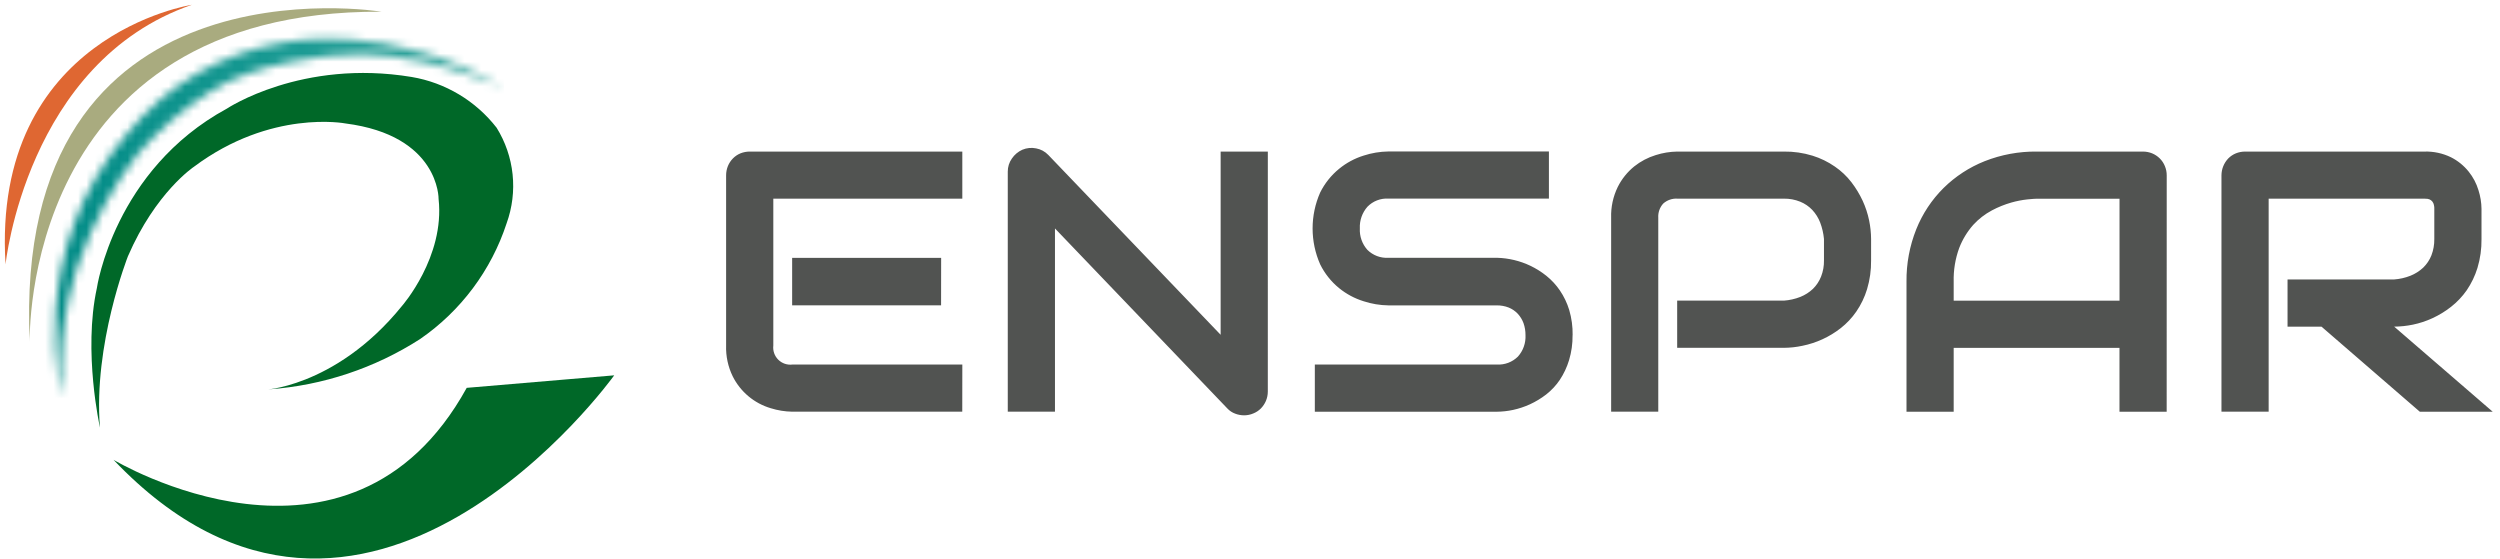
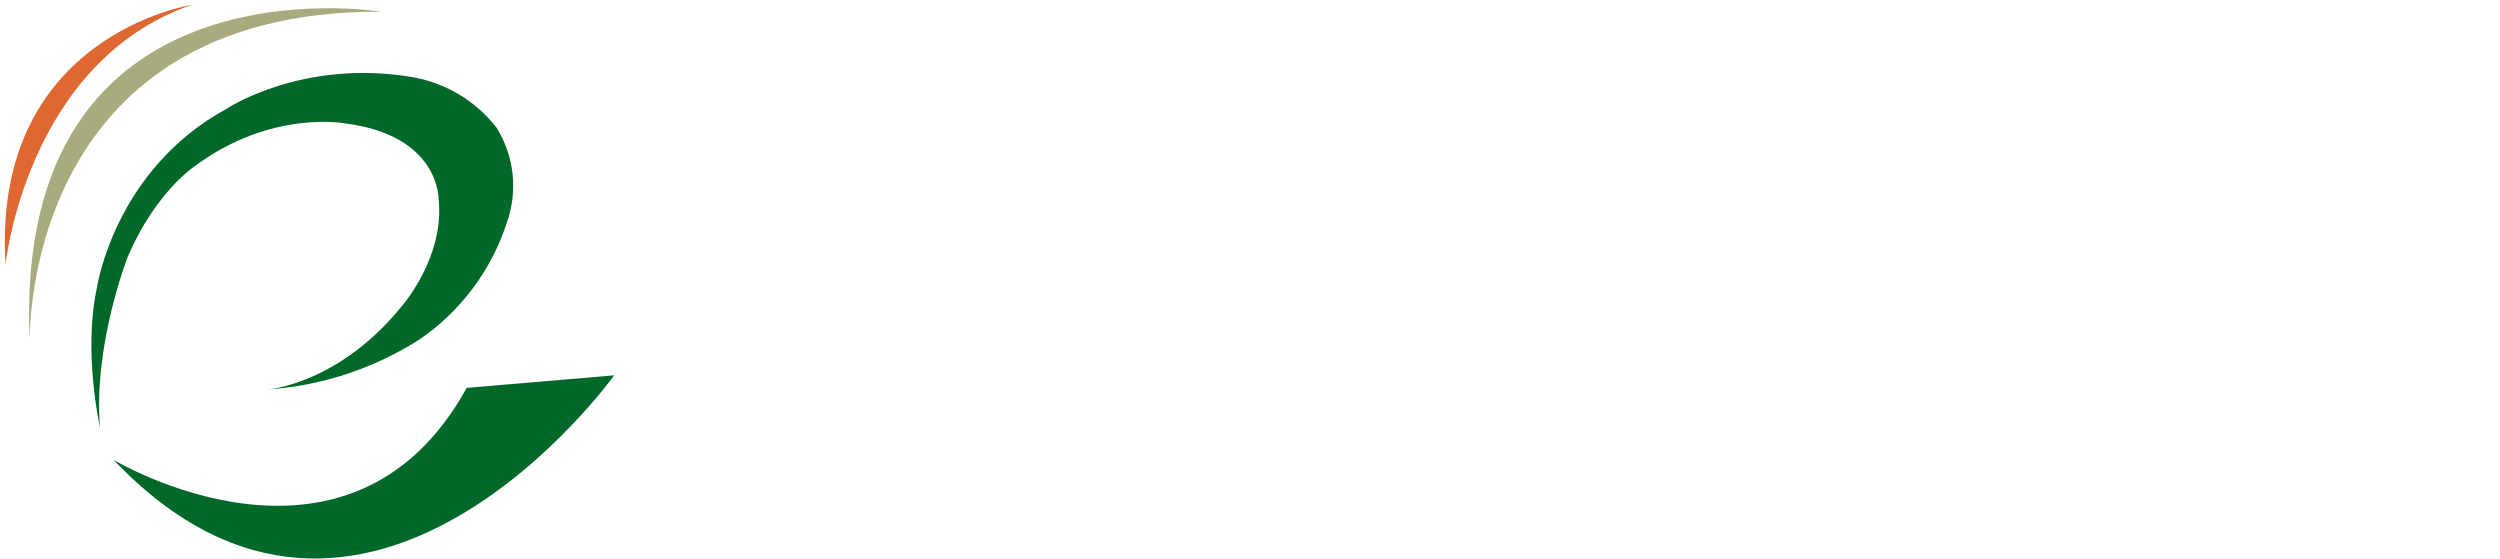
<svg xmlns="http://www.w3.org/2000/svg" width="304" height="68" viewBox="0 0 304 68" fill="none">
  <path fill-rule="evenodd" clip-rule="evenodd" d="M13.8 55.912C13.8 55.912 42.439 73.124 56.754 47.162L74.687 45.641C74.687 45.641 44.33 87.984 13.8 55.912Z" fill="#006828" />
  <path fill-rule="evenodd" clip-rule="evenodd" d="M0.675 32.147C0.675 32.147 3.207 7.539 23.333 0.583C23.333 0.583 -1.061 4.324 0.675 32.147Z" fill="#DF6732" />
  <path fill-rule="evenodd" clip-rule="evenodd" d="M3.616 41.557C3.616 41.557 2.482 1.215 46.375 1.423C46.375 1.423 1.353 -6.017 3.616 41.557Z" fill="#A9AB7F" />
  <path fill-rule="evenodd" clip-rule="evenodd" d="M12.157 52C12.157 52 10.086 42.786 11.778 35.034C11.778 35.034 13.851 20.671 27.596 13.203C27.596 13.203 36.696 7.141 50.062 9.361C54.156 10.053 57.841 12.256 60.389 15.534C61.456 17.252 62.12 19.188 62.331 21.199C62.542 23.21 62.295 25.242 61.608 27.144C59.736 32.869 56.034 37.82 51.073 41.235C45.569 44.768 39.267 46.868 32.744 47.343C31.278 47.405 40.608 47.443 48.892 37.19C48.892 37.19 54.11 31.237 53.333 24.196C53.333 24.196 53.463 16.473 41.998 15.01C41.998 15.01 32.963 13.264 23.59 20.273C23.59 20.273 18.928 23.363 15.555 31.166C15.555 31.169 11.319 41.92 12.157 52Z" fill="#006828" />
  <mask id="mask0_2_129" style="mask-type:luminance" maskUnits="userSpaceOnUse" x="6" y="4" width="56" height="45">
-     <path d="M7.48 48.353C7.48 48.353 2.88 30.865 15.602 16.081C20.36 10.26 27.082 6.379 34.502 5.169C34.502 5.169 47.237 2.347 61.282 10.684C61.282 10.684 50.055 5.608 40.473 6.776C40.473 6.776 31.106 7.433 25.421 11.245C22.161 13.32 19.223 15.862 16.7 18.79C13.694 22.692 11.331 27.049 9.7 31.697C9.7 31.697 6.89 38.263 7.48 48.353Z" fill="white" />
+     <path d="M7.48 48.353C7.48 48.353 2.88 30.865 15.602 16.081C20.36 10.26 27.082 6.379 34.502 5.169C34.502 5.169 47.237 2.347 61.282 10.684C61.282 10.684 50.055 5.608 40.473 6.776C40.473 6.776 31.106 7.433 25.421 11.245C13.694 22.692 11.331 27.049 9.7 31.697C9.7 31.697 6.89 38.263 7.48 48.353Z" fill="white" />
  </mask>
  <g mask="url(#mask0_2_129)">
-     <path d="M61.282 2.347H2.879V48.353H61.282V2.347Z" fill="url(#paint0_linear_2_129)" />
-   </g>
-   <path fill-rule="evenodd" clip-rule="evenodd" d="M301.751 29.064C301.767 30.252 301.602 31.435 301.261 32.573C300.964 33.542 300.522 34.461 299.951 35.299C299.417 36.063 298.772 36.743 298.038 37.317C297.341 37.863 296.583 38.326 295.779 38.695C295.018 39.046 294.22 39.309 293.399 39.478C292.653 39.632 291.894 39.712 291.133 39.719L303.114 50.066H294.25L282.292 39.719H278.165V33.981H291.133C291.812 33.931 292.48 33.779 293.113 33.529C293.683 33.3 294.207 32.969 294.657 32.55C295.092 32.13 295.433 31.622 295.657 31.059C295.903 30.422 296.023 29.742 296.011 29.059V25.436C296.025 25.184 295.984 24.933 295.891 24.698C295.828 24.558 295.729 24.436 295.605 24.346C295.481 24.255 295.336 24.197 295.183 24.179C295.055 24.165 294.927 24.157 294.799 24.156H275.868V50.056H270.13V21.322C270.133 20.556 270.43 19.821 270.958 19.266C271.22 19.001 271.533 18.791 271.877 18.649C272.241 18.503 272.629 18.429 273.021 18.431H294.8C295.919 18.397 297.03 18.634 298.038 19.123C298.872 19.545 299.607 20.141 300.192 20.87C300.73 21.54 301.135 22.307 301.382 23.13C301.618 23.866 301.742 24.632 301.751 25.404V29.064ZM237.568 36.564H257.734V24.164H247.651C247.47 24.164 247.101 24.194 246.537 24.247C245.872 24.319 245.214 24.448 244.571 24.631C243.757 24.865 242.97 25.183 242.222 25.58C241.369 26.033 240.599 26.629 239.947 27.342C239.214 28.172 238.636 29.126 238.238 30.159C237.761 31.468 237.533 32.855 237.568 34.248V36.564ZM263.468 50.064H257.729V42.3H237.568V50.064H231.83V34.245C231.807 32.064 232.211 29.9 233.019 27.874C233.771 25.996 234.898 24.292 236.333 22.866C237.766 21.452 239.469 20.341 241.34 19.598C243.349 18.806 245.492 18.409 247.651 18.431H260.581C260.966 18.431 261.347 18.505 261.703 18.649C262.049 18.793 262.363 19.003 262.629 19.266C262.896 19.53 263.106 19.846 263.247 20.193C263.398 20.55 263.475 20.934 263.473 21.322L263.468 50.064ZM227.524 31.664C227.54 32.849 227.375 34.029 227.035 35.164C226.741 36.135 226.299 37.054 225.725 37.89C225.197 38.655 224.557 39.335 223.825 39.908C222.463 40.972 220.872 41.704 219.178 42.047C218.435 42.207 217.678 42.29 216.919 42.295H203.944V36.557H216.919C217.605 36.508 218.279 36.356 218.919 36.105C219.488 35.878 220.009 35.546 220.455 35.126C220.884 34.703 221.219 34.195 221.441 33.635C221.688 33.007 221.808 32.337 221.795 31.662V29.057C221.731 28.377 221.577 27.708 221.336 27.069C221.116 26.497 220.789 25.973 220.372 25.525C219.959 25.092 219.458 24.751 218.903 24.525C218.274 24.271 217.601 24.146 216.923 24.156H203.993C203.676 24.134 203.359 24.175 203.058 24.279C202.758 24.382 202.482 24.544 202.246 24.756C202.036 24.988 201.875 25.259 201.772 25.554C201.669 25.849 201.626 26.161 201.646 26.473V50.058H195.915V26.481C195.875 25.184 196.151 23.897 196.721 22.731C197.202 21.767 197.884 20.917 198.721 20.238C199.498 19.619 200.384 19.152 201.334 18.86C202.177 18.59 203.055 18.446 203.94 18.431H216.915C218.096 18.415 219.273 18.584 220.402 18.931C221.37 19.231 222.287 19.678 223.12 20.256C223.886 20.78 224.565 21.421 225.131 22.156C225.668 22.857 226.128 23.615 226.501 24.415C226.852 25.179 227.115 25.98 227.285 26.803C227.438 27.547 227.519 28.303 227.525 29.062L227.524 31.664ZM191.224 40.754C191.238 41.786 191.093 42.815 190.795 43.803C190.537 44.654 190.157 45.462 189.665 46.203C189.209 46.876 188.65 47.474 188.009 47.973C187.4 48.442 186.741 48.841 186.043 49.163C185.382 49.465 184.69 49.694 183.98 49.848C183.331 49.987 182.67 50.06 182.007 50.066H159.883V44.328H182.015C182.487 44.356 182.96 44.284 183.403 44.117C183.845 43.949 184.247 43.691 184.583 43.357C185.218 42.645 185.548 41.711 185.501 40.757C185.506 40.26 185.424 39.765 185.26 39.296C185.104 38.873 184.866 38.483 184.56 38.151C184.251 37.824 183.876 37.568 183.46 37.398C182.999 37.219 182.508 37.13 182.014 37.134H168.821C167.802 37.119 166.79 36.95 165.821 36.634C164.731 36.297 163.716 35.754 162.831 35.034C161.866 34.246 161.081 33.26 160.531 32.142C159.925 30.767 159.612 29.281 159.612 27.778C159.612 26.275 159.925 24.789 160.531 23.414C161.084 22.3 161.868 21.317 162.831 20.53C163.714 19.805 164.729 19.258 165.821 18.919C166.79 18.603 167.802 18.434 168.821 18.419H188.348V24.149H168.821C168.35 24.122 167.879 24.197 167.44 24.369C167.001 24.54 166.604 24.804 166.276 25.143C165.642 25.867 165.312 26.809 165.357 27.771C165.307 28.73 165.637 29.669 166.276 30.385C166.609 30.715 167.008 30.971 167.446 31.137C167.884 31.303 168.353 31.375 168.821 31.348H182.06C183.453 31.387 184.822 31.716 186.081 32.312C186.779 32.645 187.436 33.057 188.039 33.54C188.671 34.048 189.224 34.647 189.681 35.317C190.177 36.049 190.56 36.851 190.818 37.697C191.11 38.691 191.249 39.723 191.232 40.759L191.224 40.754ZM154.166 47.614C154.166 48.007 154.087 48.396 153.933 48.758C153.785 49.1 153.576 49.411 153.315 49.677C153.053 49.937 152.74 50.141 152.397 50.277C152.042 50.428 151.66 50.505 151.275 50.503C150.909 50.502 150.547 50.434 150.205 50.303C149.837 50.169 149.507 49.95 149.241 49.663L128.284 27.779V50.062H122.545V20.878C122.539 20.305 122.714 19.745 123.045 19.278C123.361 18.809 123.801 18.439 124.317 18.208C124.845 17.985 125.428 17.927 125.989 18.042C126.556 18.145 127.075 18.425 127.473 18.842L148.43 40.71V18.431H154.168L154.166 47.614ZM117.011 50.061H96.325C95.443 50.046 94.567 49.904 93.725 49.64C92.73 49.346 91.806 48.851 91.011 48.185C90.215 47.519 89.565 46.697 89.101 45.769C88.529 44.601 88.252 43.311 88.295 42.011V21.322C88.294 20.935 88.368 20.552 88.513 20.193C88.655 19.848 88.862 19.533 89.123 19.266C89.382 19.001 89.693 18.791 90.035 18.649C90.401 18.502 90.793 18.428 91.187 18.431H117.017V24.161H94.035V42.016C93.998 42.331 94.033 42.65 94.138 42.949C94.242 43.248 94.414 43.519 94.639 43.742C94.864 43.964 95.137 44.133 95.437 44.235C95.737 44.336 96.056 44.368 96.37 44.328H117.019L117.011 50.061ZM114.435 37.131H96.325V31.36H114.443L114.435 37.131Z" fill="#515351" />
+     </g>
  <defs>
    <linearGradient id="paint0_linear_2_129" x1="6.675" y1="5900.68" x2="61.282" y2="5900.68" gradientUnits="userSpaceOnUse">
      <stop stop-color="#008B86" />
      <stop offset="0.51" stop-color="#199A93" />
      <stop offset="1" stop-color="#42AAA2" />
    </linearGradient>
  </defs>
</svg>